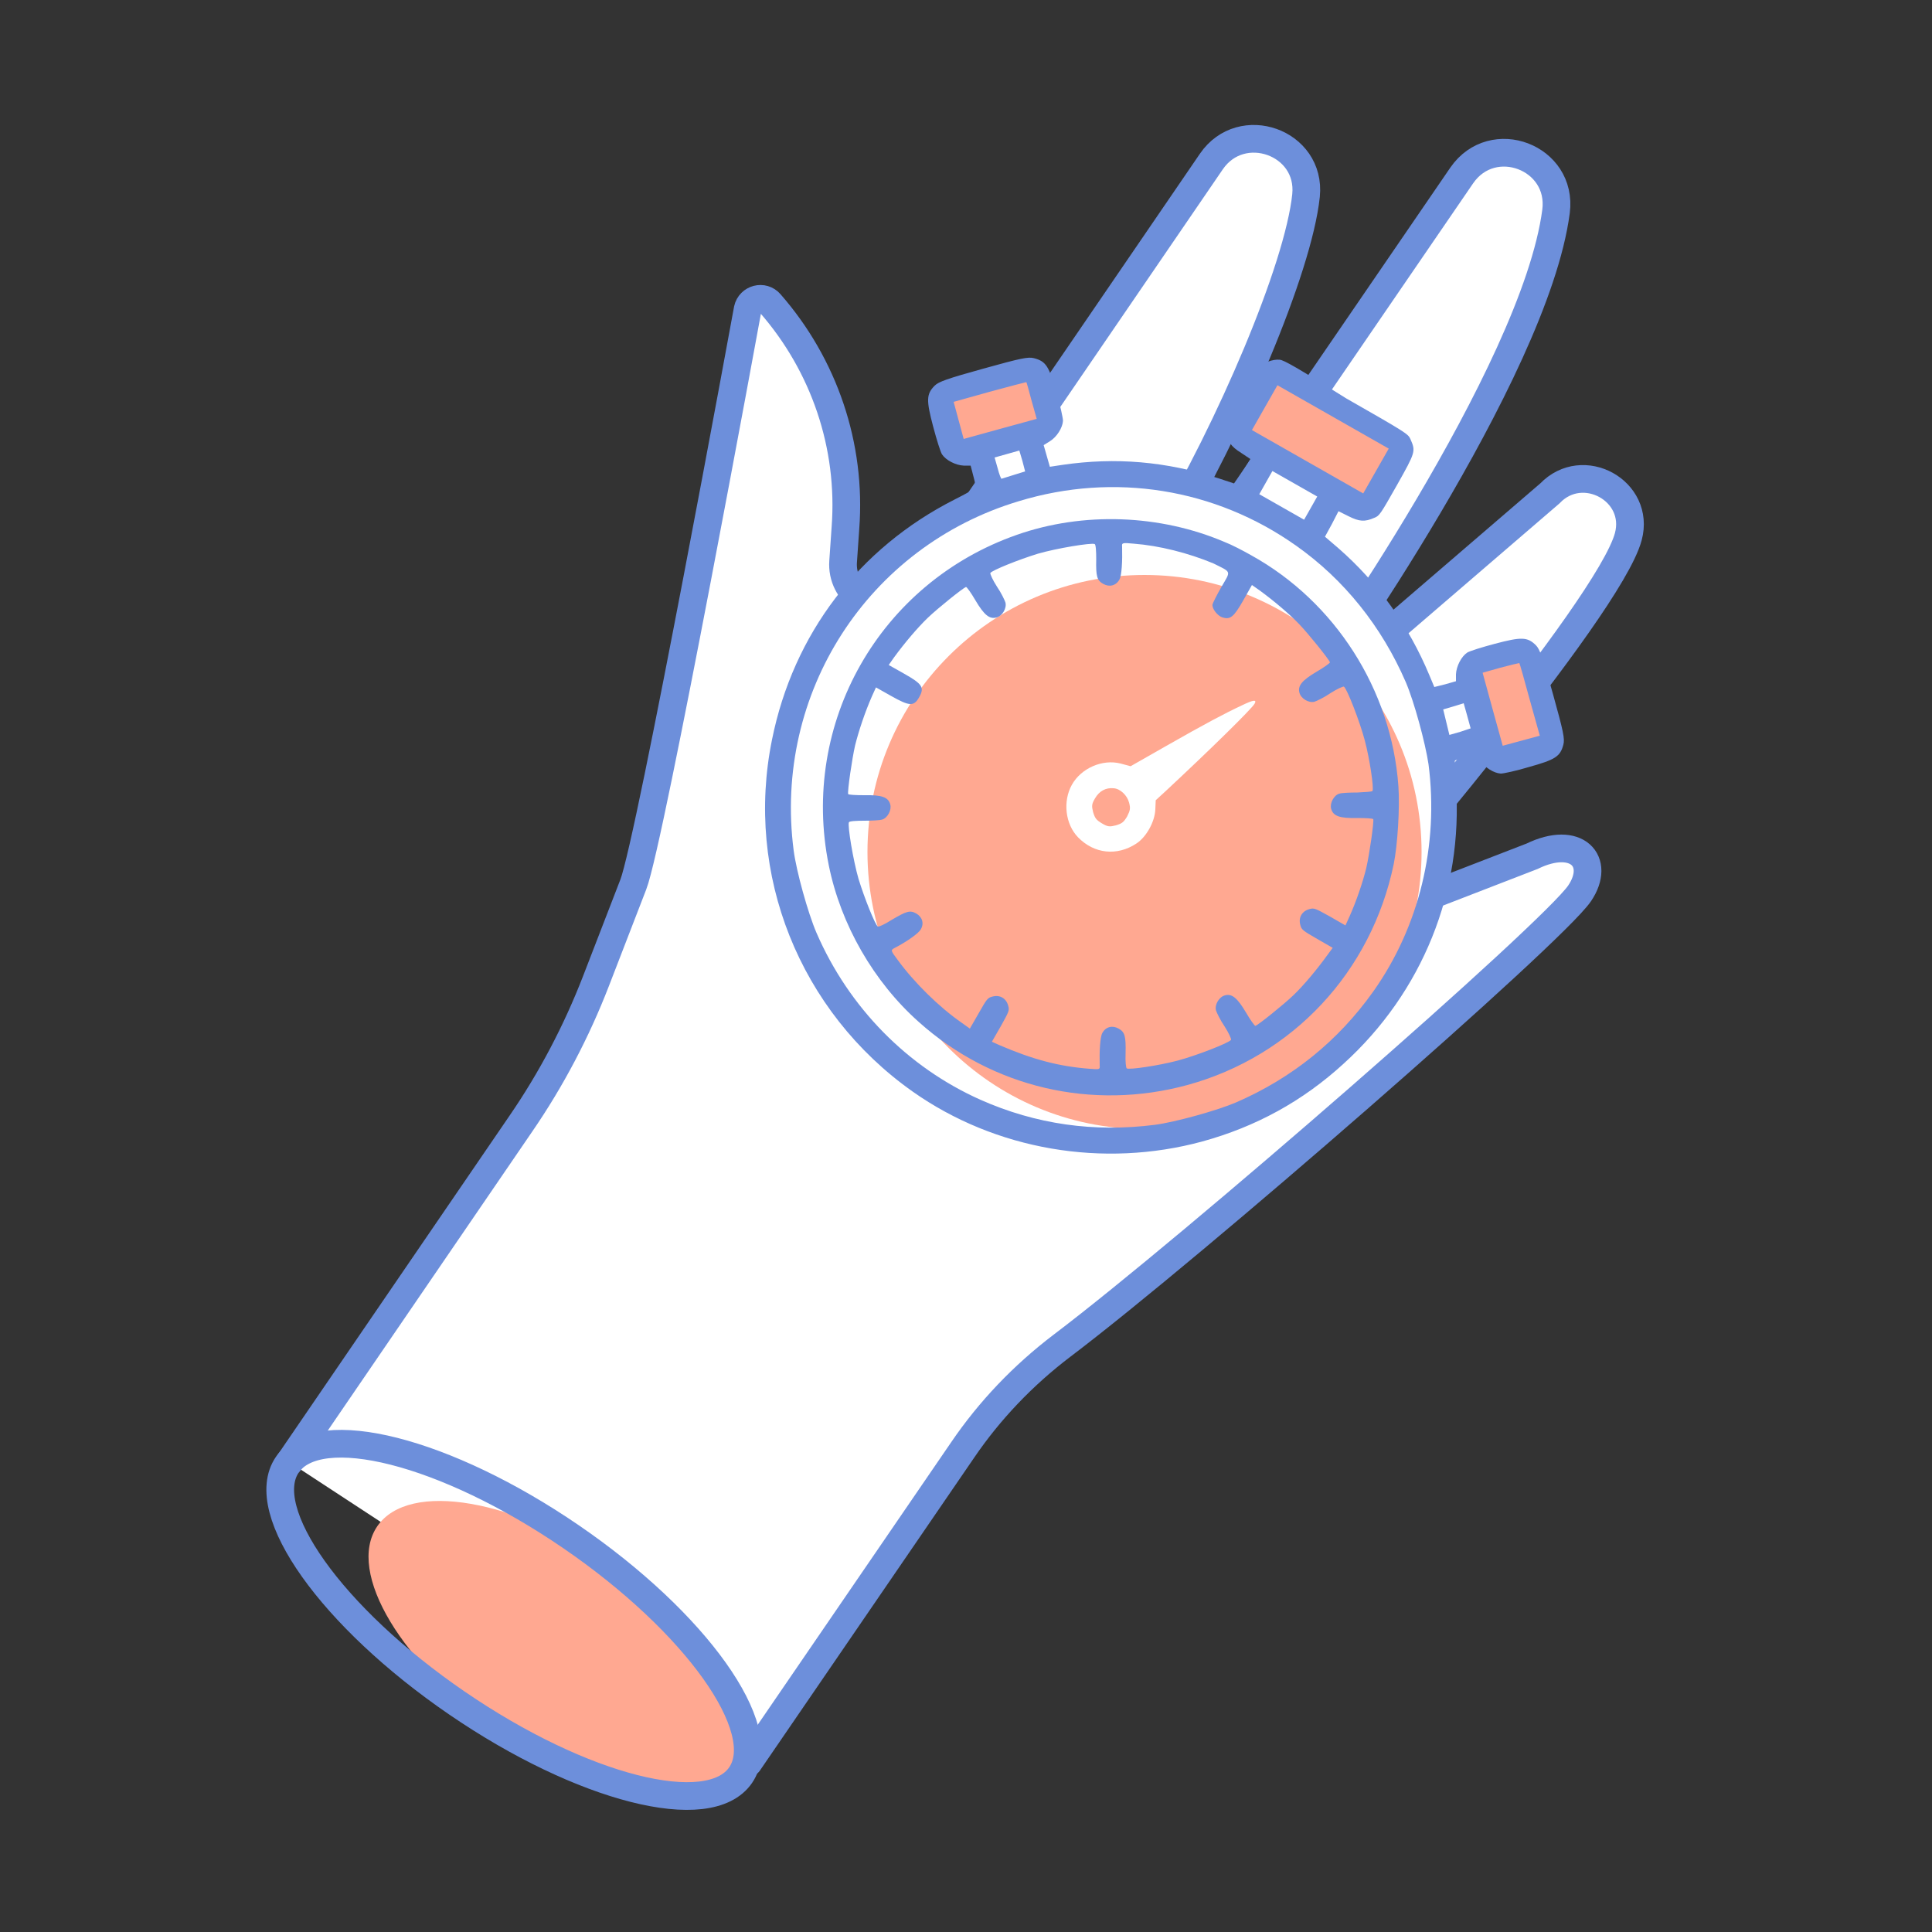
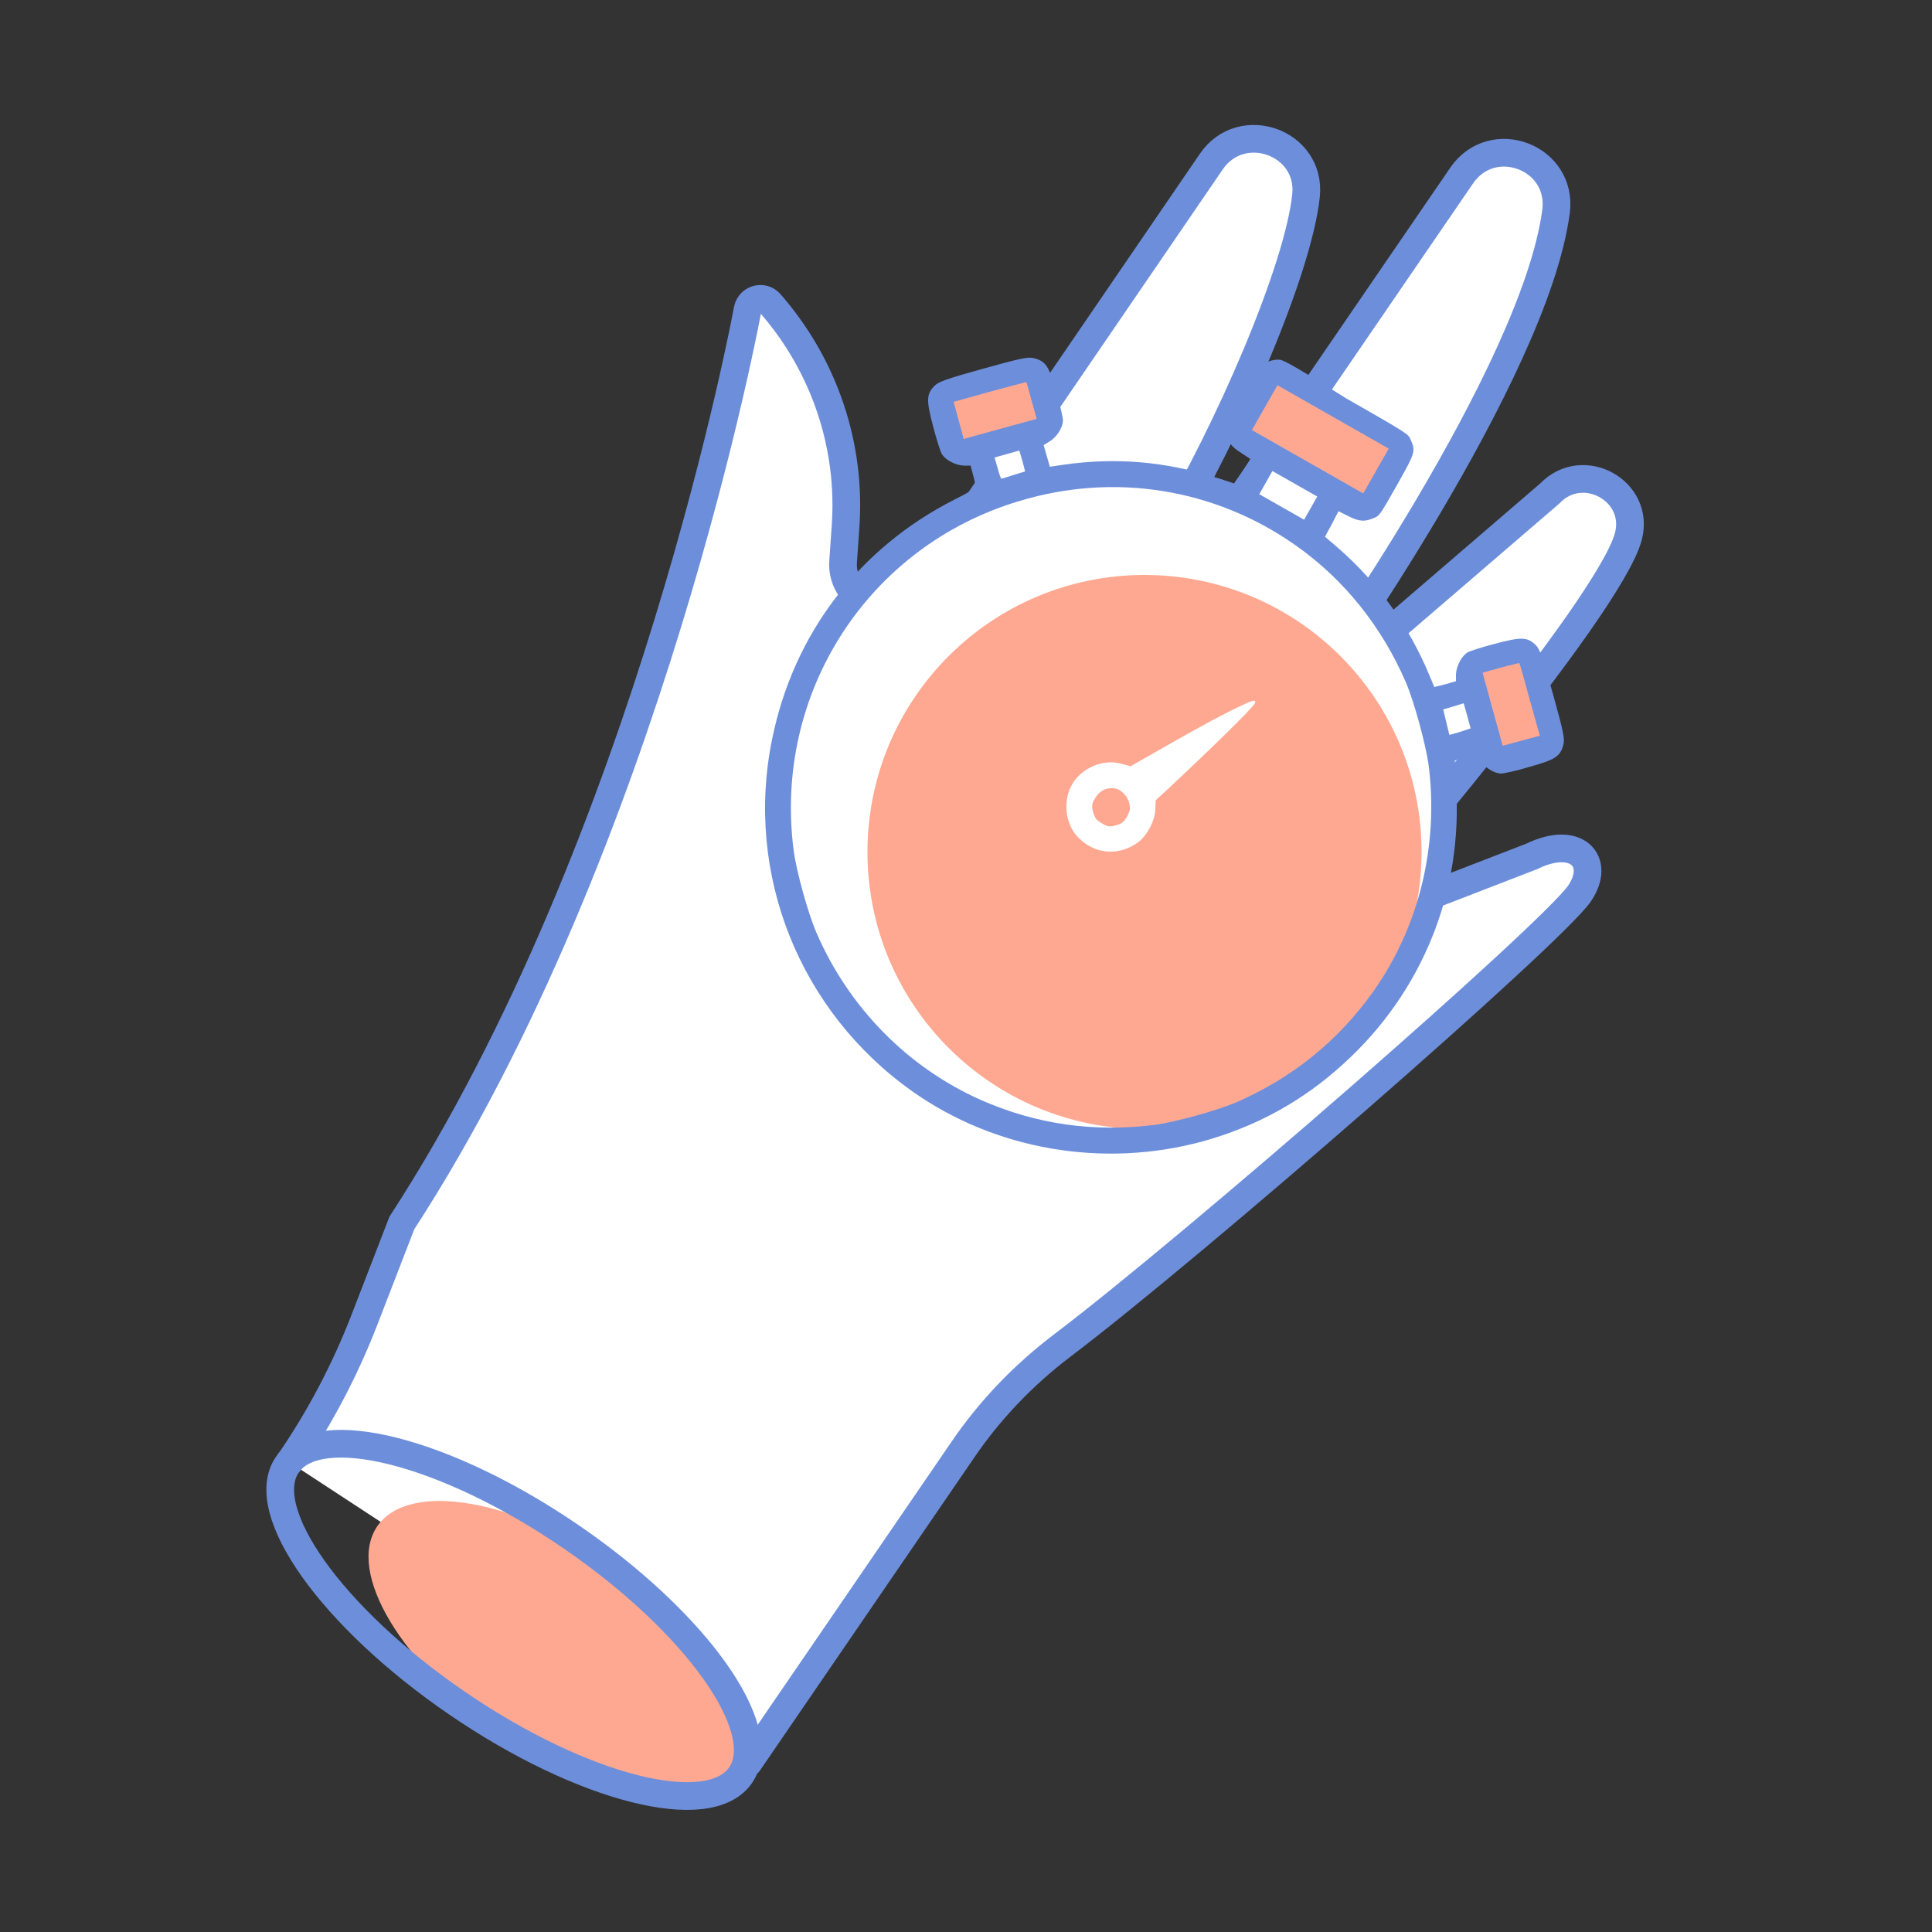
<svg xmlns="http://www.w3.org/2000/svg" version="1.1" x="0px" y="0px" viewBox="0 0 500 500" style="enable-background:new 0 0 500 500;" xml:space="preserve">
  <rect x="0" y="0" width="500" height="500" fill="#333333" stroke="none" />
  <style type="text/css">
	.st0{display:none;}
	.st1{display:inline;}
	.st2{fill:#FFA890;}
	.st3{fill:#FFFFFF;stroke:#688FDB;stroke-width:6.355;stroke-miterlimit:10;}
	.st4{fill:#FFFFFF;}
	.st5{fill:none;stroke:#688FDB;stroke-width:6.355;stroke-linecap:round;stroke-linejoin:round;stroke-miterlimit:10;}
	.st6{fill:#688FDB;}
	.st7{fill:none;stroke:#FFA890;stroke-width:6.355;stroke-linecap:round;stroke-miterlimit:10;}
	.st8{fill:none;stroke:#688FDB;stroke-width:6.355;stroke-linecap:round;stroke-miterlimit:10;}
	.st9{fill:#FFFFFF;stroke:#6D8FDB;stroke-width:7.166;stroke-linecap:round;stroke-miterlimit:10;}
	.st10{fill:#FFA891;}
	.st11{fill:none;stroke:#6D8FDB;stroke-width:7.166;stroke-linecap:round;stroke-miterlimit:10;}
	.st12{fill:#6D8FDB;}
	.st13{display:inline;fill:#6D8FDB;}
	.st14{display:inline;fill:#FFFFFF;}
	.st15{fill:none;stroke:#FFA891;stroke-width:20;stroke-miterlimit:10;}
	.st16{fill:none;stroke:#FFA891;stroke-width:20;stroke-linecap:round;stroke-linejoin:round;stroke-miterlimit:10;}
	.st17{display:inline;fill:#FFA890;}
	.st18{display:inline;fill:none;stroke:#FFA890;stroke-width:6.355;stroke-linecap:round;stroke-miterlimit:10;}
	.st19{display:inline;fill:none;stroke:#688FDB;stroke-width:6.355;stroke-linecap:round;stroke-miterlimit:10;}
	.st20{display:inline;fill:#688FDB;}
	.st21{display:inline;fill:none;stroke:#6D8FDB;stroke-width:10;stroke-linecap:round;stroke-linejoin:round;stroke-miterlimit:10;}
	.st22{display:inline;fill:#FFFFFF;stroke:#6D8FDB;stroke-width:10;stroke-miterlimit:3.794;}
	.st23{display:inline;fill:none;stroke:#FFA891;stroke-width:10;stroke-miterlimit:3.794;}
	.st24{display:inline;fill:none;stroke:#6D8FDB;stroke-width:10;stroke-miterlimit:3.794;}
	
		.st25{display:inline;fill:#FFFFFF;stroke:#6D8FDB;stroke-width:10;stroke-linecap:round;stroke-linejoin:round;stroke-miterlimit:10;}
	.st26{fill:#FFFFFF;stroke:#6D8FDB;stroke-width:10.433;stroke-miterlimit:3.794;}
	.st27{fill:none;stroke:#6D8FDB;stroke-width:10.433;stroke-miterlimit:3.794;}
</style>
  <g id="delivery-minimum" class="st0">
    <g class="st1">
      <polygon class="st2" points="213.6,287.1 253.4,273.4 369.9,313.1 251.1,346.8 199.4,311.8   " />
      <polyline class="st3" points="249.5,271.7 281,221.4 403.9,265.1 369.9,313.3 249.5,271.7   " />
      <path class="st4" d="M249.5,349.6l-35.6-65.7l-104.7-30.6c-1.7-0.5-3.2,1.3-2.3,2.9l33.3,61.5L249.5,349.6z" />
      <g>
        <polyline class="st5" points="249.5,272.5 281,222.3 403.9,265.9 369.9,314.2 249.5,272.5 214.5,284.7    " />
        <polyline class="st5" points="249.5,349.6 213.9,283.9 93.5,248.5 129.2,314.2    " />
        <polygon class="st5" points="369.9,434.6 249.5,470 249.5,349.6 369.9,314.2    " />
        <polygon class="st5" points="129.2,434.6 249.5,470 249.5,349.6 129.2,314.2    " />
      </g>
      <g>
        <rect x="185.4" y="355.3" transform="matrix(4.220811e-02 -0.999 0.999 4.220811e-02 -174.083 535.034)" class="st6" width="13.2" height="6.1" />
-         <rect x="197.1" y="360.2" transform="matrix(4.220811e-02 -0.999 0.999 4.220811e-02 -169.13 550.021)" class="st6" width="10.4" height="6.1" />
        <rect x="176.2" y="359.3" transform="matrix(4.220811e-02 -0.999 0.999 4.220811e-02 -188.324 528.228)" class="st6" width="10.4" height="6.1" />
        <path class="st6" d="M188.6,404.4l29.4,5.8l1.2-6l-12.9-2.6c-1.7-0.3-2.4-2.3-1.3-3.7c1.8-2.3,3-5.1,3.4-8.3     c1-8.3-4.4-16.3-12.6-18.4c-9.7-2.5-19.4,3.9-21,13.8C173.4,394.2,179.6,402.7,188.6,404.4z M193.6,377.2     c5.9,1.2,9.7,6.9,8.5,12.7s-6.9,9.7-12.7,8.5c-5.9-1.2-9.7-6.9-8.5-12.7S187.8,376,193.6,377.2z" />
        <path class="st6" d="M159.9,409.4l-2.5-5.7l11.7-5c0.8-0.4,1.8-0.2,2.4,0.5l6.4,6.5c0.6,0.6,1.3,1,2.2,1.2l7.6,1.5l-1.2,6.1     l-9.5-1.9c-0.8-0.2-1.6-0.6-2.2-1.2l-4.7-4.9c-0.6-0.7-1.6-0.8-2.4-0.5L159.9,409.4z" />
        <path class="st6" d="M215.2,423.1l-0.6,2.9c-0.3,1.7-1.9,2.9-3.6,2.6c-1.8-0.3-3-2-2.7-3.8c1-5.1-2.3-10-7.4-11     c-4.1-0.8-8.2,1.2-10.1,4.8c-0.3,0.6-1,0.9-1.7,0.8l-16.1-3.2l-1.2,6.1l21.8,4.3c0.8,0.2,1.6-0.4,1.8-1.2l0,0l0,0l0.6-2.9     c0.3-1.7,1.9-2.9,3.6-2.6c1.8,0.3,3,2,2.7,3.8c-1,5.1,2.4,10.1,7.6,11c5,0.9,9.8-2.6,10.8-7.6l0.6-2.9L215.2,423.1z" />
      </g>
      <ellipse transform="matrix(0.222 -0.975 0.975 0.222 20.914 265.445)" class="st2" cx="176.8" cy="119.6" rx="7.6" ry="7.6" />
      <ellipse transform="matrix(0.709 -0.706 0.706 0.709 18.467 347.182)" class="st2" cx="429.6" cy="151.2" rx="7.6" ry="7.6" />
      <ellipse transform="matrix(0.903 -0.429 0.429 0.903 -72.699 101.883)" class="st6" cx="189.4" cy="212" rx="9.9" ry="9.9" />
      <ellipse transform="matrix(0.38 -0.925 0.925 0.38 94.766 233.311)" class="st6" cx="221.4" cy="46" rx="9.9" ry="9.9" />
      <ellipse transform="matrix(0.903 -0.429 0.429 0.903 -5.418 57.828)" class="st2" cx="125.4" cy="40.9" rx="16.5" ry="16.5" />
      <ellipse transform="matrix(0.867 -0.498 0.498 0.867 20.809 187.527)" class="st7" cx="362.1" cy="54.7" rx="13.6" ry="13.6" />
      <ellipse transform="matrix(0.261 -0.965 0.965 0.261 224.232 485.865)" class="st8" cx="429.5" cy="96.5" rx="8.9" ry="8.9" />
      <ellipse transform="matrix(0.679 -0.734 0.734 0.679 -86.657 130.782)" class="st8" cx="106.4" cy="164.6" rx="13.6" ry="13.6" />
      <ellipse transform="matrix(0.457 -0.889 0.889 0.457 -48.531 115.3)" class="st6" cx="70.2" cy="97.4" rx="16.5" ry="16.5" />
      <ellipse transform="matrix(0.898 -0.44 0.44 0.898 -39.897 176.762)" class="st6" cx="361.2" cy="174.4" rx="16.5" ry="16.5" />
      <path class="st7" d="M237.1,297.4v-93.8v0c0-1.1,0.8-2,1.9-2.2c5.7-0.9,10-5.8,10-11.8c0-5.9-4.2-10.7-9.8-11.7    c-1.3-0.2-2.1-1.4-2.1-2.7v-48.5" />
      <line class="st7" x1="237.1" y1="102.5" x2="237.1" y2="91.2" />
      <path class="st8" d="M284.5,160.2v-27.5v0c0-1.1,0.8-2,1.9-2.2c5.7-0.9,10-5.8,10-11.8c0-5.9-4.2-10.7-9.8-11.7    c-1.3-0.2-2.1-1.4-2.1-2.7v-26" />
    </g>
  </g>
  <g id="delivery-time">
    <g>
      <g>
        <g>
-           <path class="st9" d="M74.9,378.4l59.9-87.6c7.9-11.5,14.4-23.9,19.4-36.8l9.7-25.1C168.3,217.6,193.5,80,193.5,80      c0.6-2.7,4-3.6,5.8-1.5l0,0c14,16,21.1,36.9,19.5,58.1l-0.6,8.7c-0.3,4,1.6,7.7,4.9,9.9l0,0c4.9,3.2,11.6,1.9,14.9-3l75.5-110.4      c7.8-11.4,25.9-5,24.5,8.8c-2,19.1-19.8,60.4-36.3,88.1c-2.5,4.2,1.4,9.2,6,7.8v0c1.1-0.3,2.1-1.1,2.8-2.1l67.8-99      c8-11.6,26.2-4.7,24.4,9.3c-5.5,42-62,121.2-62,121.2c-0.6,1.6,1.4,2.9,2.5,1.6l57.9-49.8c8.5-8.9,23.5-0.7,20.3,11.2      c-5.1,18.9-70.2,94.4-70.2,94.4c-1.8,2.8,1.5,6.1,4.2,4.2l41.1-15.9c11.5-5.6,17.9,1.3,12.3,9.6c-7,10.3-100.3,91.6-134,117.1      c-10,7.6-18.7,16.7-25.7,27l-55.4,80.9" />
+           <path class="st9" d="M74.9,378.4c7.9-11.5,14.4-23.9,19.4-36.8l9.7-25.1C168.3,217.6,193.5,80,193.5,80      c0.6-2.7,4-3.6,5.8-1.5l0,0c14,16,21.1,36.9,19.5,58.1l-0.6,8.7c-0.3,4,1.6,7.7,4.9,9.9l0,0c4.9,3.2,11.6,1.9,14.9-3l75.5-110.4      c7.8-11.4,25.9-5,24.5,8.8c-2,19.1-19.8,60.4-36.3,88.1c-2.5,4.2,1.4,9.2,6,7.8v0c1.1-0.3,2.1-1.1,2.8-2.1l67.8-99      c8-11.6,26.2-4.7,24.4,9.3c-5.5,42-62,121.2-62,121.2c-0.6,1.6,1.4,2.9,2.5,1.6l57.9-49.8c8.5-8.9,23.5-0.7,20.3,11.2      c-5.1,18.9-70.2,94.4-70.2,94.4c-1.8,2.8,1.5,6.1,4.2,4.2l41.1-15.9c11.5-5.6,17.9,1.3,12.3,9.6c-7,10.3-100.3,91.6-134,117.1      c-10,7.6-18.7,16.7-25.7,27l-55.4,80.9" />
          <path class="st9" d="M224,155.9l3.3,2.6c13.7,10.7,22.5,26.4,24.6,43.6l3,24.5" />
        </g>
        <g>
          <ellipse transform="matrix(0.565 -0.825 0.825 0.565 -289.443 305.257)" class="st10" cx="144.7" cy="427.1" rx="26.1" ry="57" />
        </g>
        <ellipse transform="matrix(0.565 -0.825 0.825 0.565 -287.94 292.241)" class="st11" cx="133.1" cy="419.1" rx="26.1" ry="71.1" />
      </g>
    </g>
    <g>
      <polygon class="st4" points="253.4,117.7 265,113.1 270.4,124.9 255.7,126.7   " />
      <polygon class="st10" points="244.6,103.1 267.5,96.3 271,109.9 247.4,116.7   " />
      <polygon class="st4" points="369,181 380.9,178.7 384.5,190.6 371.9,193.6   " />
      <polygon class="st10" points="381.3,171.8 394.5,169 401.3,192.4 386,196   " />
      <polygon class="st4" points="328.6,117.5 345.9,127.7 338,139.5 319.5,128.4   " />
      <polygon class="st10" points="329.3,96.2 362.6,115.2 353.2,131 321.3,113.4   " />
      <circle class="st4" cx="287.4" cy="208.8" r="85.9" />
      <circle class="st10" cx="296.2" cy="220.5" r="71.7" />
      <path class="st12" d="M331.2,93.1c-1.8-0.2-4.4,0.8-5.5,2.1c-0.5,0.6-2.6,4.2-4.7,8c-3.5,6.4-3.8,7.1-3.6,8.4    c0.3,2.7,1.1,3.9,3.8,5.6l2.4,1.6l-2,3.2l-2,3.2l-4.2-1.4c-13.6-4.4-26.7-5.5-40.4-3.5l-3.3,0.5l-0.8-2.8l-0.8-2.8l1.6-1    c1.8-1.1,3.3-3.5,3.4-5.3c0-0.7-0.7-4-1.7-7.3c-1.9-6.8-2.7-8.1-5.8-8.9c-1.5-0.4-3.4,0-13.1,2.7c-9.4,2.6-11.6,3.4-12.6,4.4    c-2.2,2.2-2.2,3.8-0.4,10.6c0.9,3.4,1.9,6.6,2.3,7.2c1,1.5,3.5,2.8,5.6,2.9l1.8,0l0.7,2.7c0.4,1.5,0.7,2.9,0.6,3.1    c-0.1,0.1-2.5,1.5-5.5,3c-24.8,12.6-41.7,34.8-47.2,62.1c-7.1,34.8,7.1,70.4,36.4,91.1c21.4,15.1,49.3,19.9,75,12.9    c13.8-3.8,25.9-10.4,36.5-20.1c20.4-18.5,31-44.7,29.1-72.1c-0.2-3.3-0.3-6.2-0.3-6.3c0.1-0.2,1.4-0.6,2.9-1l2.7-0.7l1,1.6    c1.1,1.8,3.5,3.3,5.3,3.4c0.7,0,4-0.7,7.3-1.7c6.8-1.9,8.1-2.7,8.9-5.8c0.4-1.5,0-3.4-2.7-13.1c-2.6-9.4-3.4-11.6-4.4-12.6    c-2.2-2.2-3.8-2.2-10.6-0.4c-3.4,0.9-6.6,1.9-7.2,2.3c-1.5,1-2.8,3.5-2.9,5.6l0,1.8l-2.8,0.8l-2.8,0.7l-1.3-3.1    c-5.3-12.7-13.2-23.8-23.5-32.8l-3.5-3l1.8-3.3l1.7-3.3l2.6,1.3c2.8,1.4,4.2,1.5,6.7,0.4c1.3-0.5,1.6-1,5.8-8.4    c4.9-8.7,4.9-8.8,3.5-12c-0.6-1.3-1-1.6-16.6-10.5C335.8,95.2,332.3,93.2,331.2,93.1z M356.1,121.9l-3.3,5.8l-14.4-8.2l-14.4-8.2    l3.3-5.8l3.3-5.8l14.4,8.2l14.4,8.2L356.1,121.9z M339.2,131.5l-1.7,3l-5.8-3.3l-5.8-3.3l1.7-3l1.7-3l5.8,3.3l5.8,3.3L339.2,131.5    z M267,103.8l1.3,4.6l-9.5,2.6l-9.4,2.6l-1.3-4.8l-1.3-4.8l9.3-2.6c5.1-1.4,9.4-2.5,9.5-2.5S266.3,101.2,267,103.8z M395.9,181.1    l2.6,9.3l-4.8,1.3l-4.8,1.3l-2.6-9.4l-2.6-9.5l4.6-1.3c2.6-0.7,4.8-1.2,4.9-1.2C393.3,171.7,394.5,175.9,395.9,181.1z     M335.4,141.2c12.5,8.8,22.2,21,28.4,35.3c2.2,5.1,5.1,15.9,5.9,21.3c2.7,20.9-2.4,42-14.3,58.8c-9.1,12.8-21,22.4-35.5,28.7    c-4.9,2.1-15.7,5.1-21,5.8c-15.7,2-30.8-0.1-45.2-6.5c-18.8-8.4-34-23.8-42.4-43.2c-2.2-5.1-5.2-15.9-5.9-21.3    c-5.3-40.7,19.2-78.7,58.3-90.4C288.3,122.2,314.5,126.4,335.4,141.2z M262.4,122.9c-1.7,0.5-3.1,1-3.2,1c-0.1,0.1-0.6-1.1-1-2.7    l-0.8-2.8l3.2-0.9l3.2-0.9l0.8,2.7l0.7,2.7L262.4,122.9z M377.9,189.4l-2.8,0.8l-0.8-3.3l-0.8-3.3l2.7-0.8l2.6-0.8l0.9,3.2    l0.9,3.3L377.9,189.4z" />
-       <path class="st12" d="M317,140.3c-16.8-7.2-36.7-7.9-53.8-1.9c-35.5,12.4-56.2,48.7-48.7,85.6c3.1,15.3,11.6,30.1,23.3,40.5    c19,17,44.9,23,69.5,16.3c27.3-7.5,47.6-29.3,53.4-57.2c1-5,1.6-14.6,1.2-20.2c-1.8-24.9-16.4-47.7-38.1-59.7    C321.7,142.5,318.6,140.9,317,140.3z M316.1,151.9c-1.2,2.1-2.2,4.1-2.3,4.5c-0.2,1.1,1.3,3,2.6,3.4c2,0.6,2.9-0.1,5.4-4.5    l2.2-3.9l2,1.4c3.7,2.7,7.7,6.1,10.2,8.7c2.5,2.6,7.7,9.1,8,9.9c0,0.2-1.5,1.3-3.4,2.4c-3.9,2.3-5,3.7-4.5,5.5    c0.4,1.5,2.4,2.7,3.9,2.3c0.6-0.2,2.5-1.1,4.1-2.2c1.7-1.1,3.3-1.8,3.5-1.7c0.8,0.5,4.1,9,5.4,13.9c1.3,4.9,2.4,12.4,2,13.1    c-0.1,0.2-1.9,0.3-3.9,0.4c-2,0-4.2,0.1-4.7,0.3c-1.4,0.4-2.5,2.5-2.1,3.9c0.5,1.9,2.2,2.5,6.7,2.4c2.2,0,4.1,0.1,4.2,0.3    c0.2,0.8-1,9.1-1.8,12.6c-0.9,3.7-2.6,8.7-4.4,12.7l-1,2.2l-4-2.3c-3.8-2.1-4.1-2.3-5.4-1.9c-1.8,0.5-2.8,2.1-2.3,4    c0.3,1.3,0.6,1.5,4.4,3.7l4,2.3l-1.4,1.9c-2.6,3.6-6,7.7-8.7,10.3c-2.6,2.5-9.1,7.7-9.9,8c-0.2,0-1.3-1.5-2.4-3.4    c-2.3-3.9-3.7-5-5.5-4.5c-1.5,0.4-2.7,2.4-2.3,3.9c0.2,0.6,1.1,2.5,2.2,4.1c1.1,1.7,1.8,3.3,1.7,3.5c-0.5,0.8-9,4.1-13.9,5.4    c-5,1.3-12.4,2.4-13.1,2c-0.2-0.1-0.4-1.8-0.3-3.9c0.1-4.5-0.2-5.5-1.8-6.4c-1.6-0.9-3.3-0.5-4.2,1.1c-0.6,1-0.8,4.8-0.7,8.5    c0.1,1-0.1,1-2.6,0.8c-7.9-0.6-14.7-2.4-23.3-6.1l-2-0.9l2.3-4c2.1-3.8,2.3-4.1,1.9-5.4c-0.5-1.8-2.1-2.8-4-2.3    c-1.3,0.3-1.5,0.6-3.6,4.3l-2.3,4l-2.1-1.5c-5.9-4.1-12.3-10.4-16.6-16.3c-1.8-2.4-1.8-2.5-0.9-3c3.3-1.7,6.4-3.9,6.9-4.9    c0.9-1.5,0.4-3.2-1.2-4.1c-1.6-0.9-2.5-0.6-6.4,1.7c-1.7,1.1-3.3,1.8-3.5,1.7c-0.7-0.4-3.5-7.4-5-12.3c-1.4-4.8-2.9-13.9-2.5-14.7    c0.1-0.3,1.9-0.4,3.9-0.4c2,0,4.1-0.1,4.7-0.3c1.4-0.4,2.5-2.5,2.1-3.9c-0.5-1.9-2.2-2.5-6.7-2.4c-2.2,0-4.1-0.1-4.2-0.3    c-0.2-0.8,1-9.1,1.8-12.6c0.9-3.6,2.5-8.5,4.4-12.8l1-2.2l3.9,2.2c4.8,2.7,5.9,2.8,7.3,0.3c1.4-2.5,0.8-3.4-4-6.1l-3.9-2.2l1.4-2    c2.7-3.7,6.1-7.7,8.7-10.2c2.6-2.5,9.1-7.7,9.9-8c0.2,0,1.3,1.5,2.4,3.4c2.3,3.9,3.7,5,5.5,4.5c1.5-0.4,2.7-2.4,2.3-3.9    c-0.2-0.6-1.1-2.5-2.2-4.1c-1.1-1.7-1.8-3.3-1.7-3.5c0.4-0.7,7.4-3.5,12.3-5c4.8-1.4,13.9-2.9,14.7-2.5c0.3,0.1,0.4,1.9,0.4,3.9    c-0.1,4.5,0.2,5.5,1.8,6.4c1.6,0.9,3.3,0.5,4.2-1.1c0.6-1,0.8-4.8,0.7-8.5c-0.1-1,0-1.1,3-0.8c6.6,0.5,14.1,2.4,20.6,5.1    C318.8,148.2,318.6,147.6,316.1,151.9z" />
      <path class="st4" d="M321.5,182.5c-4.5,2.1-9.6,4.8-19.6,10.5l-9.3,5.3l-2.6-0.7c-4.7-1.2-10.2,1.2-12.6,5.5    c-2.4,4.3-1.7,10.2,1.6,13.6c4.2,4.3,10.1,4.9,15.1,1.6c2.6-1.7,4.8-5.7,4.9-8.9l0.1-2.3l2.4-2.2c11.8-11,22.4-21.4,23.2-22.8    C325.3,181,324.4,181.1,321.5,182.5z M292.2,207.7c0.4,1.5,0.3,2-0.5,3.6c-0.9,1.5-1.3,1.8-2.9,2.3c-1.6,0.4-2.1,0.4-3.6-0.5    c-1.5-0.9-1.8-1.3-2.3-2.9c-0.4-1.6-0.4-2.1,0.5-3.6c1.1-1.9,2.8-2.8,4.8-2.6C289.9,204.1,291.7,205.8,292.2,207.7z" />
    </g>
  </g>
  <g id="delivery-free" class="st0">
    <path class="st13" d="M185.4,403.2c18.5,0,33.5,15,33.5,33.5s-15,33.5-33.5,33.5s-33.5-15-33.5-33.5   C151.9,418.5,166.9,403.5,185.4,403.2z" />
-     <path class="st13" d="M370.3,402.9c18.5,0,33.5,15,33.5,33.5s-15,33.5-33.5,33.5c-18.5,0-33.5-15-33.5-33.5   C336.9,417.9,351.9,402.9,370.3,402.9z" />
    <path class="st13" d="M61.9,407.8v24.5c0,2,1.4,3.5,3.5,3.5h11l65.8-0.3c1.7,0,3.2-1.2,3.2-2.9c2-20.2,19-36.1,39.8-36.1   s37.8,15.6,40.1,35.8c0.3,1.7,1.7,2.9,3.2,2.9l68.4-0.3h5.2h9.2h15.9c1.7,0,3.2-1.2,3.2-2.9c2-20.2,19-36.1,39.8-36.1   s37.8,15.6,40.1,35.8c0.3,1.7,1.7,2.9,3.2,2.9h14.1h11c2,0,3.5-1.4,3.5-3.5v-24.5c0-2-1.4-3.5-3.5-3.5h-3.2l-0.3-58.3   c0-2.9-0.9-5.5-2.3-8.1l-43.9-72.4c-0.6-1.2-2-2-3.5-2l-76.2,0.3c-2.3,0-4,1.7-4,4l0.3,136.8h-4l0.3-189.9c0-2.9-2.3-5.2-5.2-5.2   l-223.3,0.9c-2.9,0-5.2,2.3-5.2,5.2l0.6,190.2h-3.2C63.3,404.7,61.9,406.1,61.9,407.8z" />
    <path class="st14" d="M327.1,281.7c0-2.3,1.7-4,4-4h46.5c1.4,0,2.6,0.6,3.5,2l31.7,52.5c1.7,2.6-0.3,6.1-3.5,6.1h-25.7   c-1.4,0-2.6-0.6-3.5-2l-1.7-2.9c-0.9-1.4-2.3-2.3-4-2.3h-43.3c-2.3,0-4-1.7-4-4L327.1,281.7z" />
    <path class="st14" d="M119.6,328.2c0-0.3,0.3-0.6,0.6-0.6c3.5-0.3,6.9-0.6,10.7-0.6c18.2,0,35.2,5.2,45,8.9   c-6.1-3.5-14.7-8.9-23.1-16.7c-14.7-13.9-24.2-30.3-28.9-49.6c0-0.3,0-0.6,0.3-0.9s0.6-0.3,0.9,0c34.3,20.5,51.6,50.2,58.9,62.9   c-2-5.8-4.6-15-5.8-27.1c-2-21.1,1.2-42.7,9.2-64.1c0-0.3,0.3-0.6,0.6-0.6c0.3,0,0.6,0.3,0.6,0.6c8.4,21.4,11.5,43,9.8,64.1   c-1.2,12.1-3.8,21.4-5.8,27.1c7.2-12.7,24.5-42.4,58.6-63.2c0.3-0.3,0.6,0,0.9,0c0.3,0.3,0.3,0.6,0.3,0.9   c-4.3,19.3-14.1,36.1-28.6,49.9c-8.4,8.1-17,13.6-23.1,17c9.8-3.8,26.8-8.9,45-9.2c3.8,0,7.2,0.3,10.7,0.6c0.3,0,0.6,0.3,0.6,0.6   c0,0.3,0,0.6-0.3,0.9c-13.9,11.5-29.1,17.3-45.6,17.3c-4.3,0-8.4-0.3-11.3-0.9c7.8,2.9,20.5,8.7,31.2,21.4c0.3,0.3,0.3,0.6,0,0.9   s-0.6,0.3-0.9,0.3c-12.4-3.2-22.5-7.2-30.3-12.4c-5.8-4-8.7-7.5-9.8-9.2c0,3.5,0.3,11.8,0.3,16.2c0.3,5.8,0.3,5.8,0,6.1   c-0.3,0.3-1.2,0.9-2,0.9c-0.6,0-1.7-0.3-2-0.9c0-0.3,0-0.3,0-5.5c0-4.6,0.3-13.3,0.3-16.7c-1.4,1.7-4,5.2-9.8,9.2   c-7.5,5.2-17.6,9.5-30,12.7c-0.3,0-0.6,0-0.9-0.3c-0.3-0.3-0.3-0.6,0-0.9c10.4-12.7,23.1-18.5,30.9-21.4c-3.2,0.6-6.9,0.9-11.3,0.9   c-16.4,0-31.7-5.8-45.9-17C119.6,328.8,119.6,328.5,119.6,328.2z" />
    <g class="st1">
      <path class="st12" d="M241.8,146.3v-27.7c-10.6-1.7-18.5-5.2-23.8-10.5c-5.3-5.4-7.9-12.2-7.9-20.6c0-8.4,3-15.1,8.9-20.3    c5.9-5.2,13.6-7.8,22.9-7.8V43.5h15.7v15.9c4.2,0,8.5,0.8,12.9,2.3c4.4,1.5,8.5,3.7,12.4,6.4l3,25.2l-18,1.8l-2.3-14.8    c-1.2-0.9-2.3-1.6-3.4-2c-1.1-0.4-2.6-0.6-4.5-0.6v26l2.8,0.5c9.8,1.9,17.2,5.2,22.2,9.8c5,4.7,7.5,11.3,7.5,19.9    c0,8.6-2.9,15.6-8.6,20.9c-5.7,5.4-13.7,8.4-23.9,9.3v14.1h-15.7v-14.1c-10.2-0.7-19.2-2.7-27-5.8l-3-23l17.1-2.1l1.4,10.4    C234.2,145,238,145.9,241.8,146.3z M231.3,79.2c-2.4,1.9-3.6,4.5-3.6,7.8c0,3.5,1.1,6.4,3.4,8.7c2.3,2.2,5.9,4,10.7,5.3V76.4    C237.2,76.4,233.7,77.3,231.3,79.2z M268.2,141.3c2.5-2.2,3.8-5,3.8-8.3c0-4-1.1-6.9-3.4-8.6c-2.2-1.7-5.9-2.9-11.1-3.4v24.9    C262.1,145.1,265.6,143.6,268.2,141.3z" />
      <circle class="st15" cx="250" cy="110.8" r="73.4" />
      <line class="st16" x1="179.1" y1="56" x2="320.9" y2="165.6" />
    </g>
    <ellipse transform="matrix(0.222 -0.975 0.975 0.222 167.529 443.44)" class="st17" cx="361.7" cy="116.7" rx="7.6" ry="7.6" />
-     <ellipse transform="matrix(0.709 -0.706 0.706 0.709 -15.565 68.06)" class="st17" cx="74.6" cy="52.9" rx="7.6" ry="7.6" />
    <ellipse transform="matrix(0.903 -0.429 0.429 0.903 -44.54 182.013)" class="st17" cx="380.9" cy="189.7" rx="16.5" ry="16.5" />
    <ellipse transform="matrix(0.867 -0.498 0.498 0.867 -66.113 92.688)" class="st18" cx="140.7" cy="170.3" rx="13.6" ry="13.6" />
    <ellipse transform="matrix(0.261 -0.965 0.965 0.261 -88.077 159.935)" class="st19" cx="60.4" cy="137.5" rx="8.9" ry="8.9" />
    <ellipse transform="matrix(0.679 -0.734 0.734 0.679 84.704 308.655)" class="st19" cx="395.7" cy="57.4" rx="13.6" ry="13.6" />
    <ellipse transform="matrix(0.457 -0.889 0.889 0.457 106.088 463.235)" class="st20" cx="432.5" cy="144.7" rx="16.5" ry="16.5" />
    <ellipse transform="matrix(0.898 -0.44 0.44 0.898 -27.537 66.844)" class="st20" cx="130.4" cy="92.8" rx="16.5" ry="16.5" />
  </g>
  <g id="delivery-zone" class="st0">
    <circle class="st21" cx="144.4" cy="344.7" r="15" />
    <circle class="st21" cx="353.4" cy="343.6" r="15" />
    <polyline class="st22" points="75.6,430.6 145.1,347.6 353.4,347.6 423,430.6 75.6,430.6  " />
    <line class="st23" x1="126.3" y1="370.8" x2="372.3" y2="370.8" />
    <line class="st23" x1="101.5" y1="397.5" x2="395.2" y2="397.5" />
    <line class="st23" x1="207.8" y1="347.6" x2="180.8" y2="430.6" />
    <line class="st23" x1="301.9" y1="347.6" x2="329.5" y2="430.6" />
    <polyline class="st24" points="75.6,430.6 145.1,347.6 353.4,347.6 423,430.6 75.6,430.6  " />
    <circle class="st25" cx="75.6" cy="430.6" r="20" />
    <circle class="st25" cx="423" cy="430.6" r="20" />
    <g id="g3477" transform="matrix(1.186,0,0,1.186,-151.177,-57.398)" class="st1">
      <path id="path4337-3" class="st26" d="M275,115.1c-13.4,14.3-21.8,35.1-21.4,54.6c0.7,40.9,19.1,56.3,48.6,112.6    c10.6,24.8,21.7,50.9,32.2,94.3c1.5,6.4,2.9,12.3,3.6,12.9c0.7,0.5,2.1-5.4,3.6-11.8c10.5-43.4,21.6-69.5,32.2-94.3    c29.5-56.3,47.9-71.7,48.6-112.6c0.3-19.6-8.1-40.4-21.4-54.6c-15.3-16.3-38.3-28.4-62.9-28.9C313.3,86.7,290.3,98.8,275,115.1    L275,115.1z" />
      <path id="path4337-3_1_" class="st10" d="M293.8,120.4c-13.4,14.3-21.8,35.1-21.4,54.6c0.7,40.9,19.1,56.3,48.6,112.6    c8.3,19.5,17,39.8,25.4,68.7c2.3,7.9,21.3-68,33.3-90.4c29.5-56.3,41.7-50.8,42.4-91.6c0.3-19.6-4.9-40.4-18.3-54.7    c-10.2-10.9-11-15.1-26.2-20c-7.6-2.5-12.6-7-20.8-7.1C332.2,92,309.1,104.1,293.8,120.4L293.8,120.4z" />
      <path id="path4337-3_2_" class="st27" d="M275,115.1c-13.4,14.3-21.8,35.1-21.4,54.6c0.7,40.9,19.1,56.3,48.6,112.6    c10.6,24.8,21.7,50.9,32.2,94.3c1.5,6.4,2.9,12.3,3.6,12.9c0.7,0.5,2.1-5.4,3.6-11.8c10.5-43.4,21.6-69.5,32.2-94.3    c29.5-56.3,47.9-71.7,48.6-112.6c0.3-19.6-8.1-40.4-21.4-54.6c-15.3-16.3-38.3-28.4-62.9-28.9C313.3,86.7,290.3,98.8,275,115.1    L275,115.1z" />
      <circle id="path3049" class="st4" cx="337.9" cy="171.2" r="32.3" />
    </g>
  </g>
</svg>